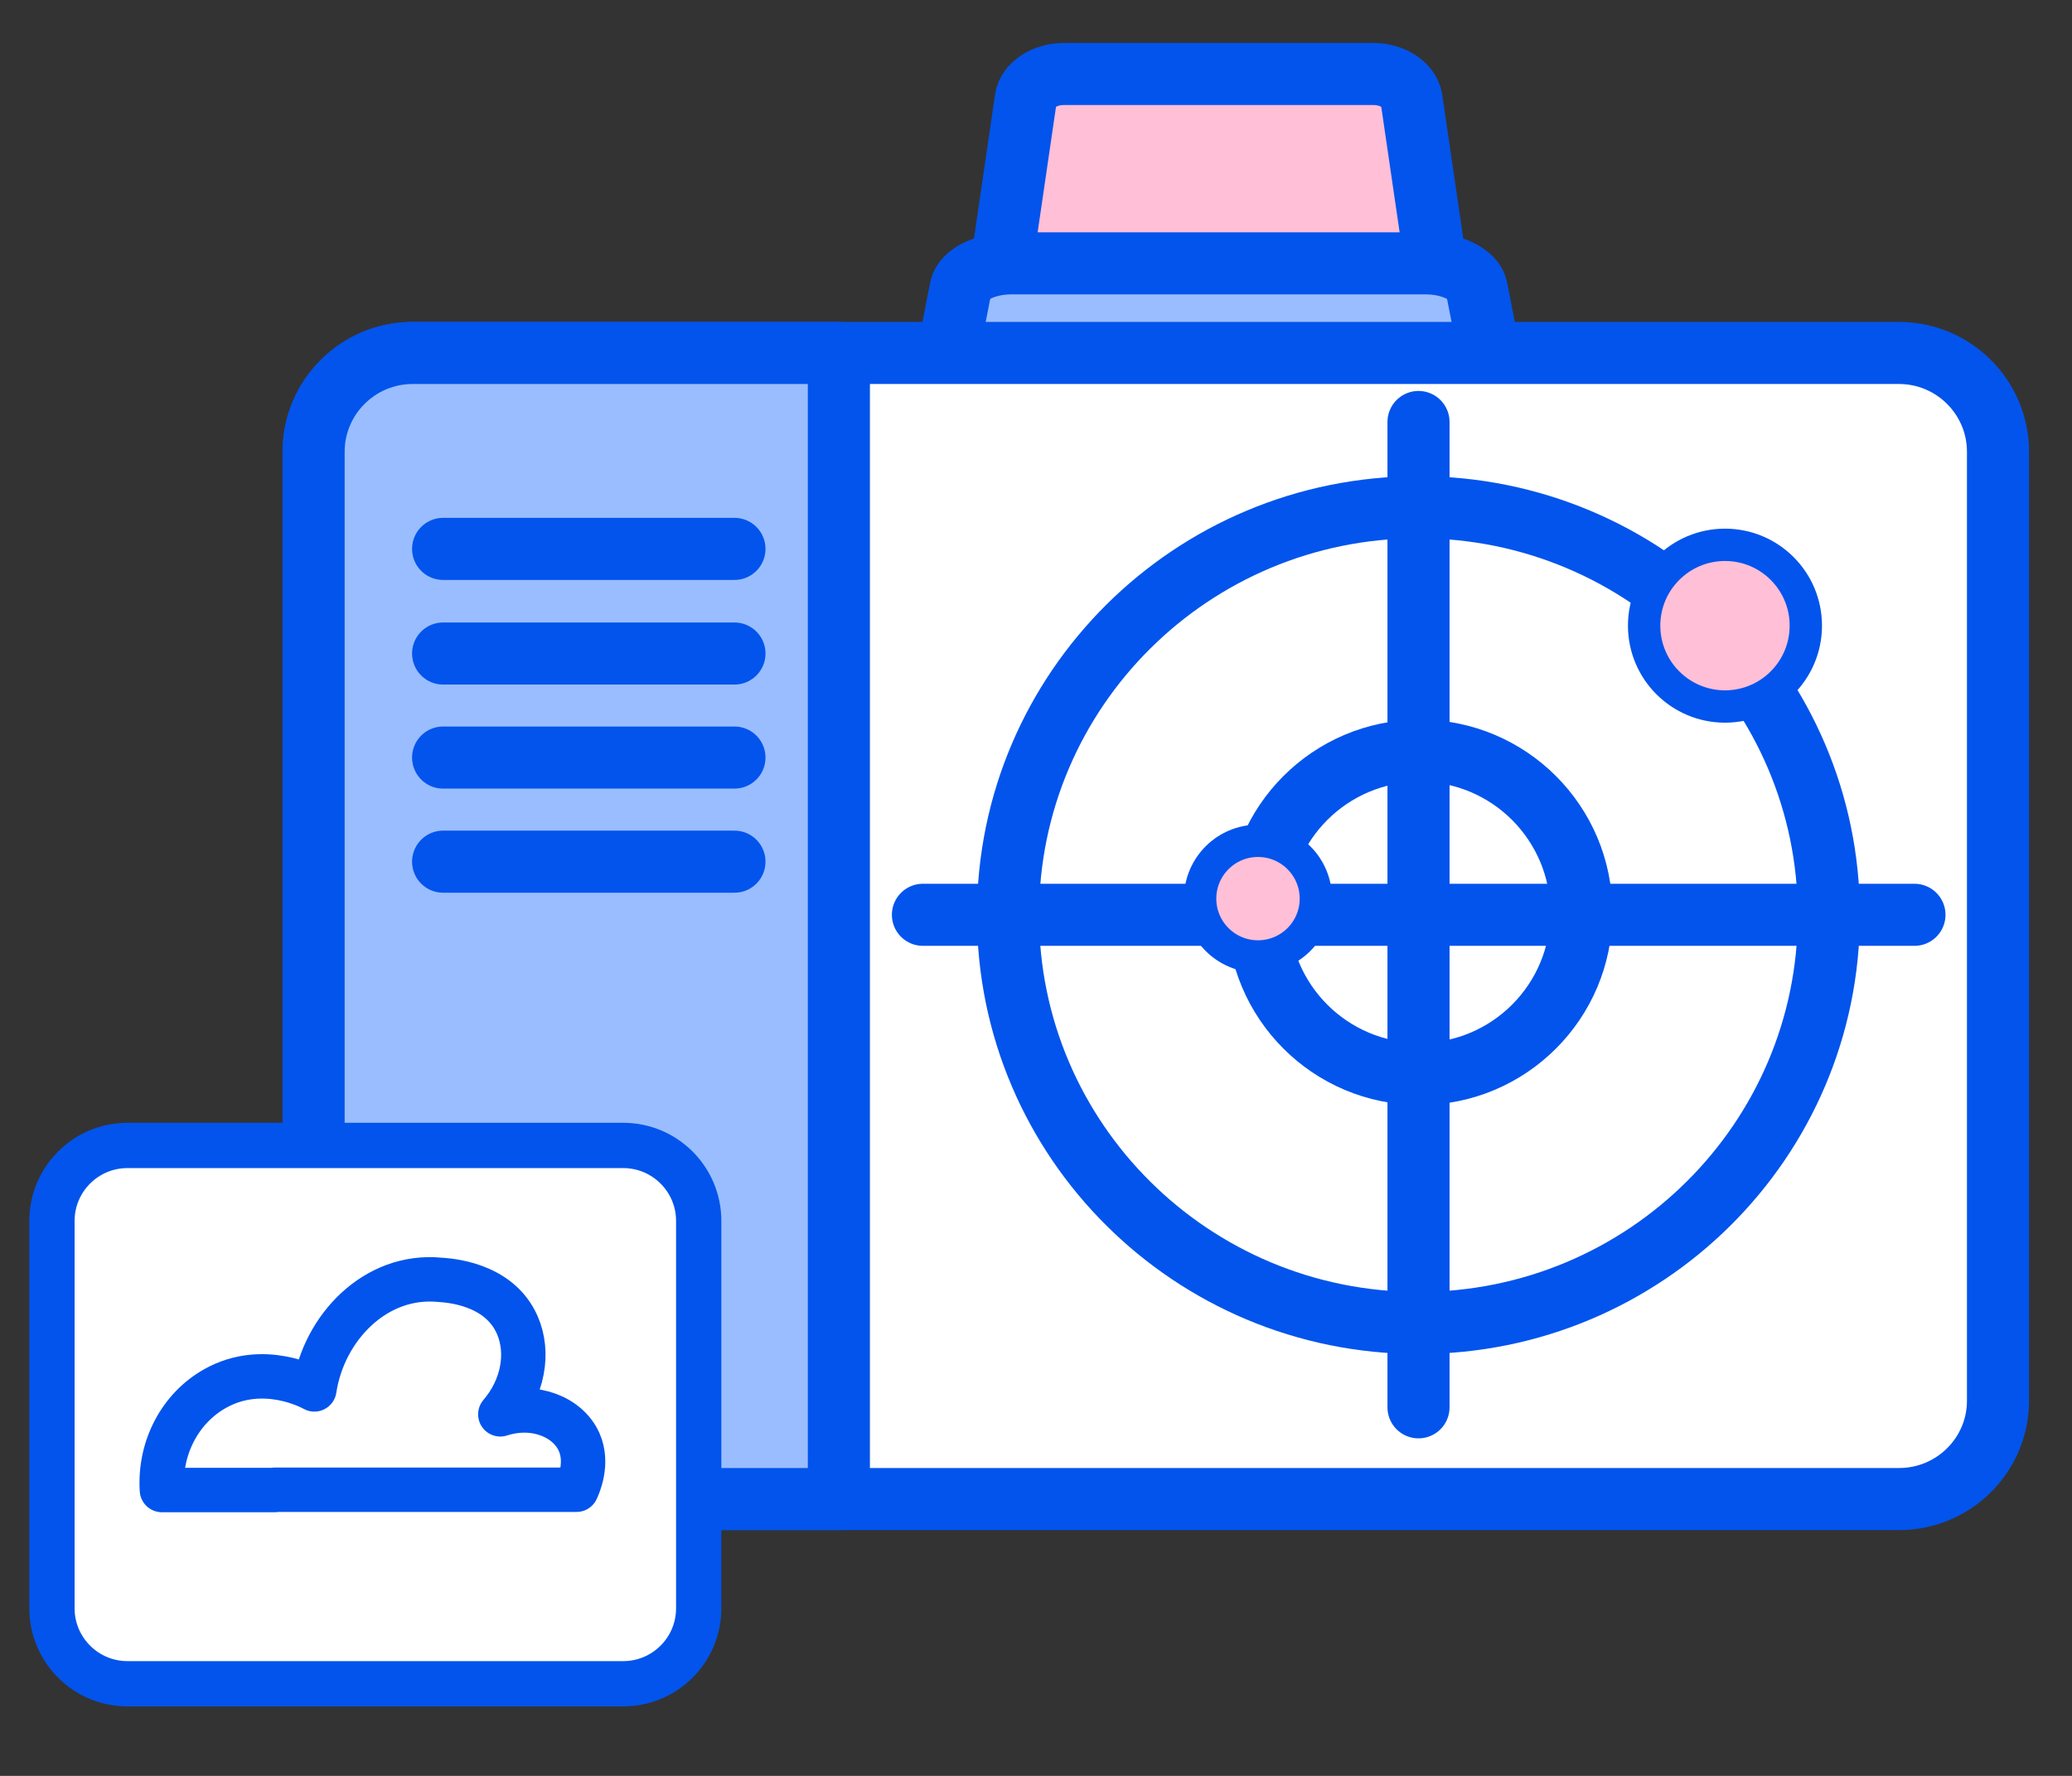
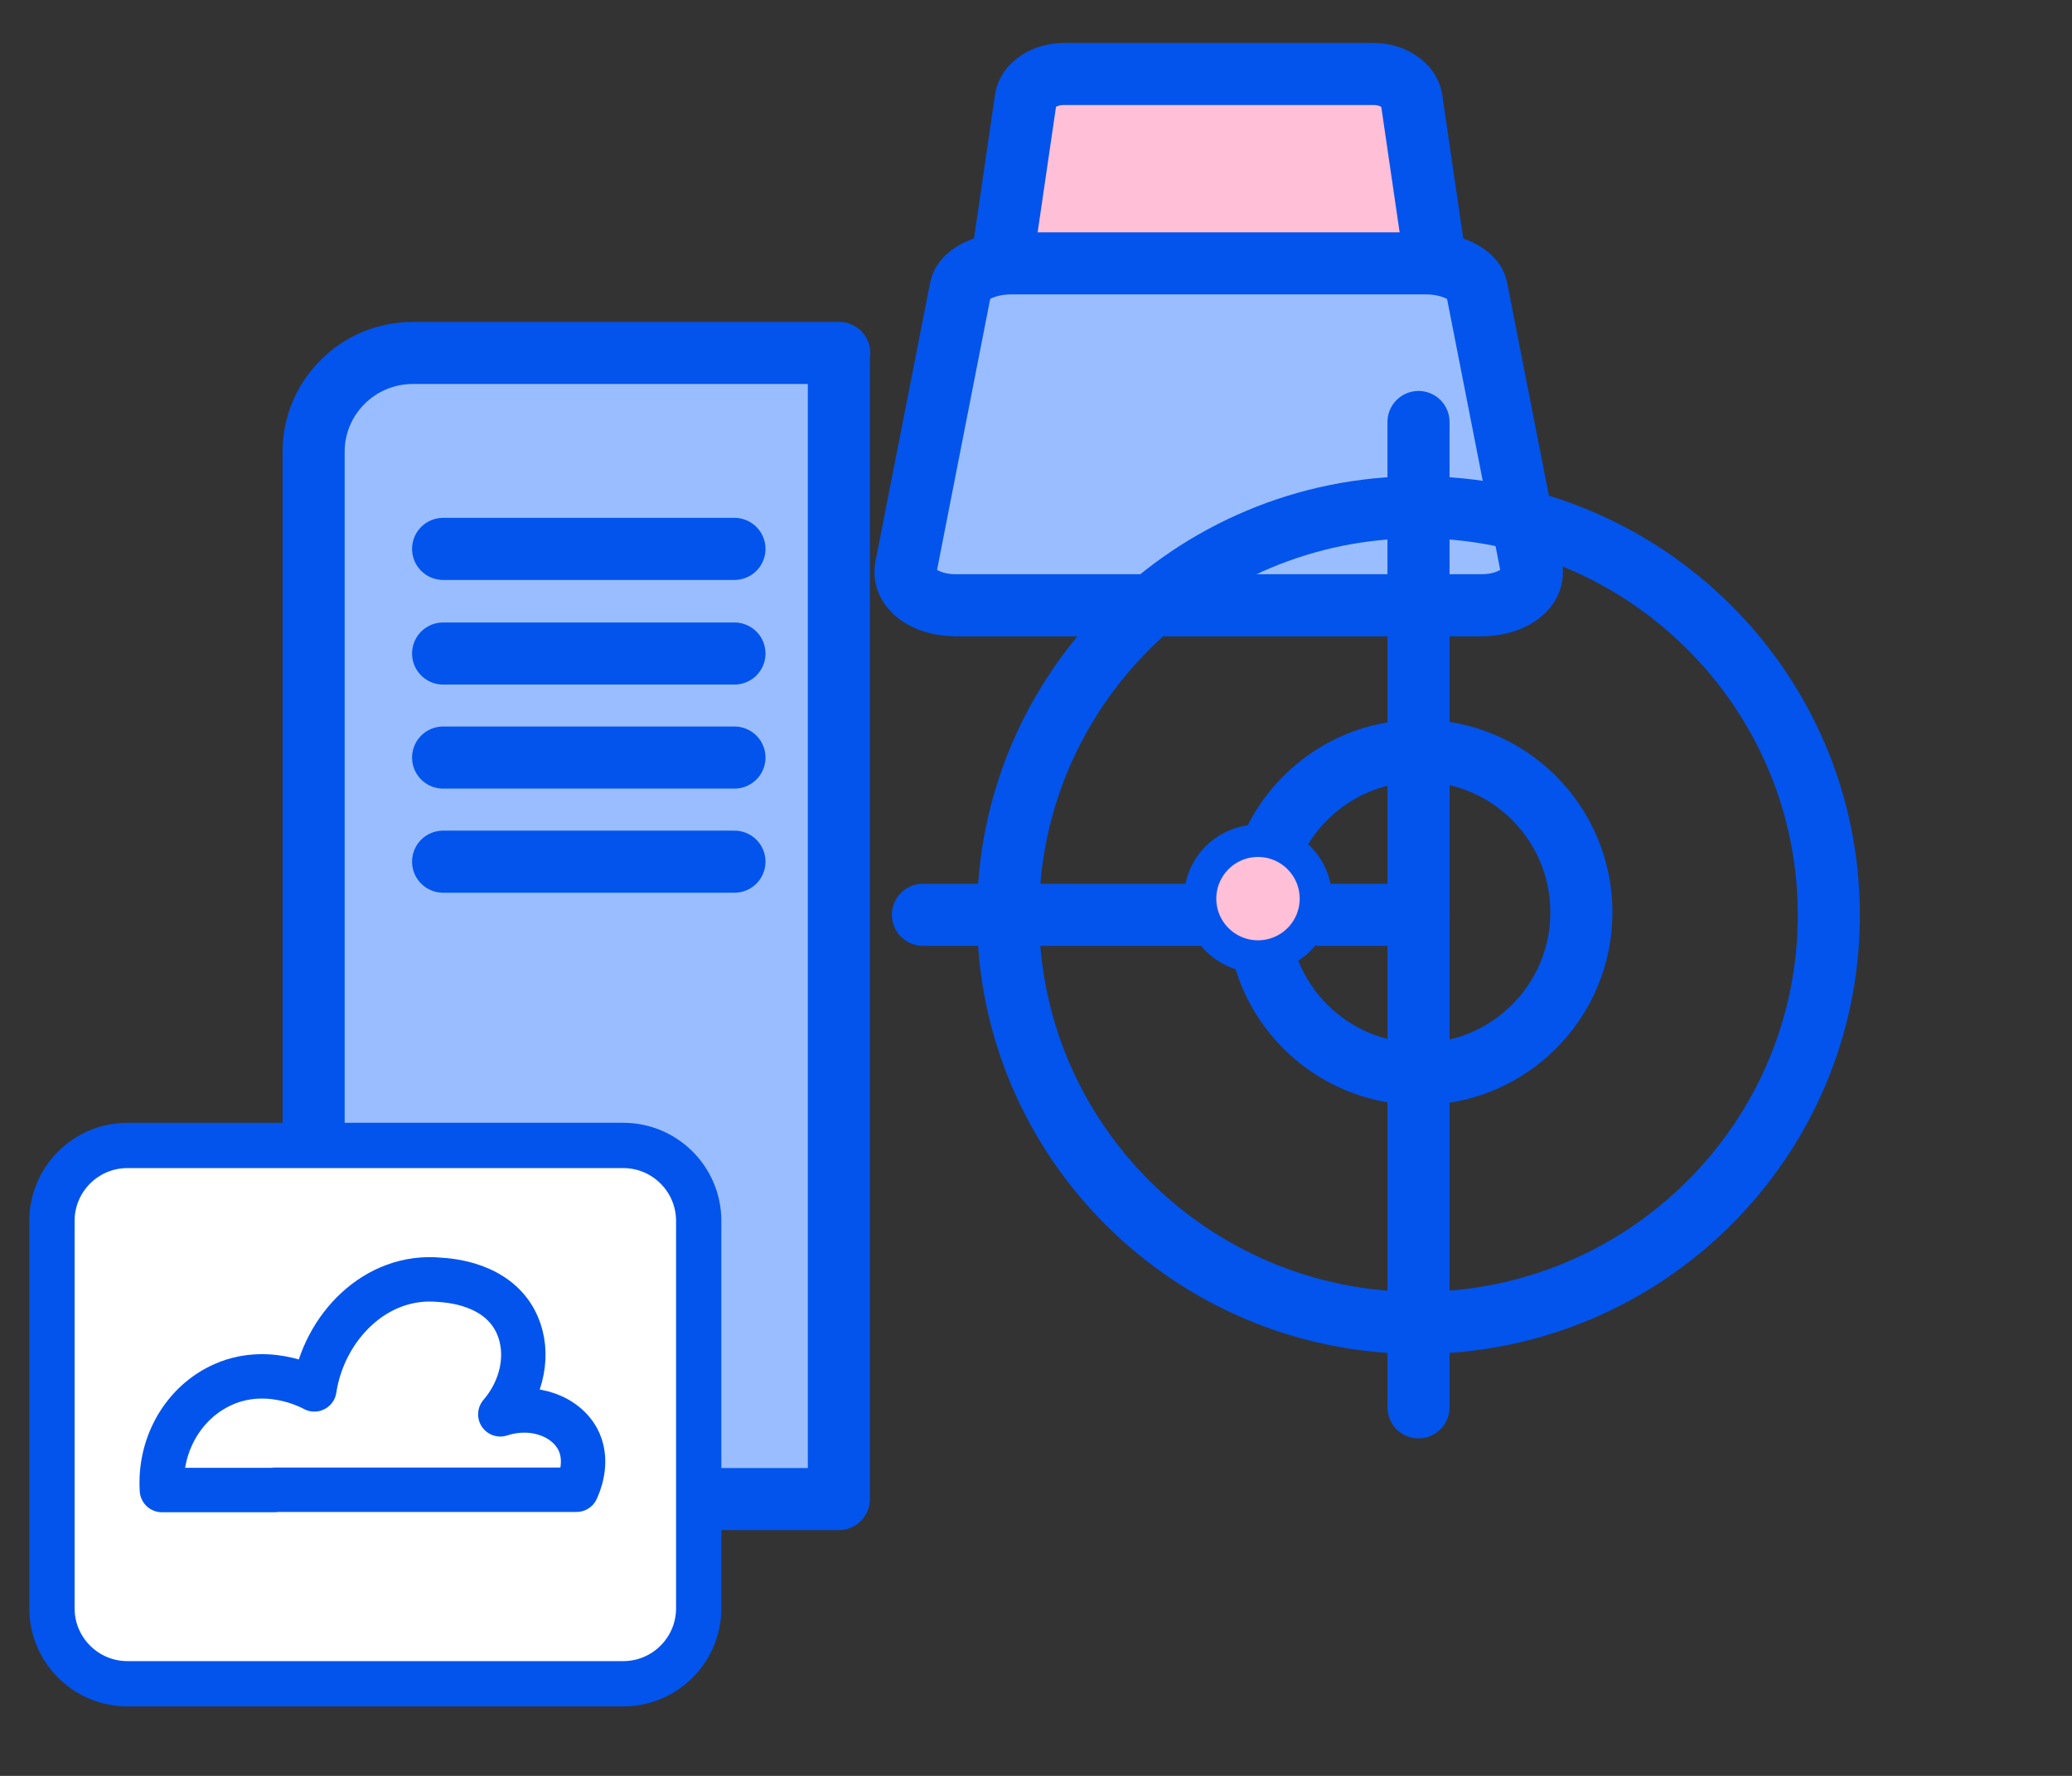
<svg xmlns="http://www.w3.org/2000/svg" width="28" height="24" viewBox="0 0 28 24" fill="none">
  <rect x="0" y="0" width="28" height="24" fill="#333333" stroke="none" />
  <path d="M14.362 1H18.564C18.819 1 19.043 1.15 19.074 1.336L19.626 5.109C19.668 5.389 19.439 5.621 19.121 5.621H13.815C13.492 5.621 13.268 5.389 13.31 5.109L13.862 1.336C13.888 1.15 14.117 1 14.372 1H14.362Z" fill="#FFBFD6" stroke="#0254EC" stroke-width="0.839" stroke-linecap="round" stroke-linejoin="round" />
  <path d="M13.653 3.559H19.272C19.611 3.559 19.918 3.709 19.954 3.895L20.694 7.668C20.751 7.947 20.444 8.18 20.017 8.18H12.919C12.492 8.18 12.19 7.947 12.242 7.668L12.982 3.895C13.018 3.709 13.32 3.559 13.664 3.559H13.653Z" fill="#99BDFF" stroke="#0254EC" stroke-width="0.839" stroke-linecap="round" stroke-linejoin="round" />
-   <path d="M27 6.105V18.929C27 19.664 26.401 20.259 25.662 20.259H5.577C4.837 20.259 4.238 19.664 4.238 18.929V6.105C4.238 5.37 4.837 4.77 5.577 4.77H25.662C26.401 4.77 27 5.37 27 6.105Z" fill="white" stroke="#0254EC" stroke-width="0.839" stroke-linecap="round" stroke-linejoin="round" />
  <path d="M19.168 17.879C22.231 17.879 24.714 15.411 24.714 12.367C24.714 9.323 22.231 6.855 19.168 6.855C16.105 6.855 13.622 9.323 13.622 12.367C13.622 15.411 16.105 17.879 19.168 17.879Z" stroke="#0254EC" stroke-width="0.839" stroke-linecap="round" stroke-linejoin="round" />
  <path d="M19.169 12.363V19.019" stroke="#0254EC" stroke-width="0.839" stroke-linecap="round" stroke-linejoin="round" />
-   <path d="M19.169 12.363H25.871" stroke="#0254EC" stroke-width="0.839" stroke-linecap="round" stroke-linejoin="round" />
  <path d="M19.169 12.364V5.703" stroke="#0254EC" stroke-width="0.839" stroke-linecap="round" stroke-linejoin="round" />
  <path d="M19.169 12.363H12.472" stroke="#0254EC" stroke-width="0.839" stroke-linecap="round" stroke-linejoin="round" />
  <path d="M11.336 4.77V20.259H5.577C4.837 20.259 4.238 19.664 4.238 18.929V6.105C4.238 5.37 4.837 4.77 5.577 4.77H11.341H11.336Z" fill="#99BDFF" stroke="#0254EC" stroke-width="0.839" stroke-linecap="round" stroke-linejoin="round" />
  <path d="M5.988 7.418H9.925" stroke="#0254EC" stroke-width="0.839" stroke-linecap="round" stroke-linejoin="round" />
  <path d="M5.988 8.832H9.925" stroke="#0254EC" stroke-width="0.839" stroke-linecap="round" stroke-linejoin="round" />
  <path d="M5.988 10.238H9.925" stroke="#0254EC" stroke-width="0.839" stroke-linecap="round" stroke-linejoin="round" />
  <path d="M5.988 11.645H9.925" stroke="#0254EC" stroke-width="0.839" stroke-linecap="round" stroke-linejoin="round" />
  <path d="M8.422 15.48H1.722C1.159 15.48 0.702 15.937 0.702 16.5V21.735C0.702 22.298 1.159 22.755 1.722 22.755H8.422C8.985 22.755 9.442 22.298 9.442 21.735V16.5C9.442 15.937 8.985 15.48 8.422 15.48Z" fill="white" stroke="#0254EC" stroke-width="0.612" stroke-linecap="round" stroke-linejoin="round" />
  <path d="M3.714 20.133H7.791C7.818 20.075 7.953 19.774 7.826 19.488C7.678 19.154 7.226 18.963 6.761 19.114C7.066 18.759 7.156 18.285 6.99 17.906C6.739 17.334 6.044 17.304 5.944 17.296C5.076 17.212 4.375 17.94 4.248 18.777C4.201 18.751 3.558 18.403 2.911 18.763C2.436 19.027 2.152 19.564 2.188 20.137H3.712L3.714 20.133Z" fill="white" stroke="#0254EC" stroke-width="0.6" stroke-linecap="round" stroke-linejoin="round" />
  <path d="M19.185 14.514C20.392 14.514 21.37 13.536 21.37 12.329C21.37 11.123 20.392 10.145 19.185 10.145C17.978 10.145 17 11.123 17 12.329C17 13.536 17.978 14.514 19.185 14.514Z" stroke="#0254EC" stroke-width="0.839" stroke-linecap="round" stroke-linejoin="round" />
-   <path d="M24.403 8.455C24.403 9.059 23.914 9.548 23.311 9.548C22.708 9.548 22.218 9.059 22.218 8.455C22.218 7.852 22.708 7.363 23.311 7.363C23.914 7.363 24.403 7.852 24.403 8.455Z" fill="#FFBFD6" stroke="#0254EC" stroke-width="0.437" />
  <path d="M17.782 12.145C17.782 12.576 17.432 12.926 17 12.926C16.568 12.926 16.218 12.576 16.218 12.145C16.218 11.713 16.568 11.363 17 11.363C17.432 11.363 17.782 11.713 17.782 12.145Z" fill="#FFBFD6" stroke="#0254EC" stroke-width="0.437" />
</svg>